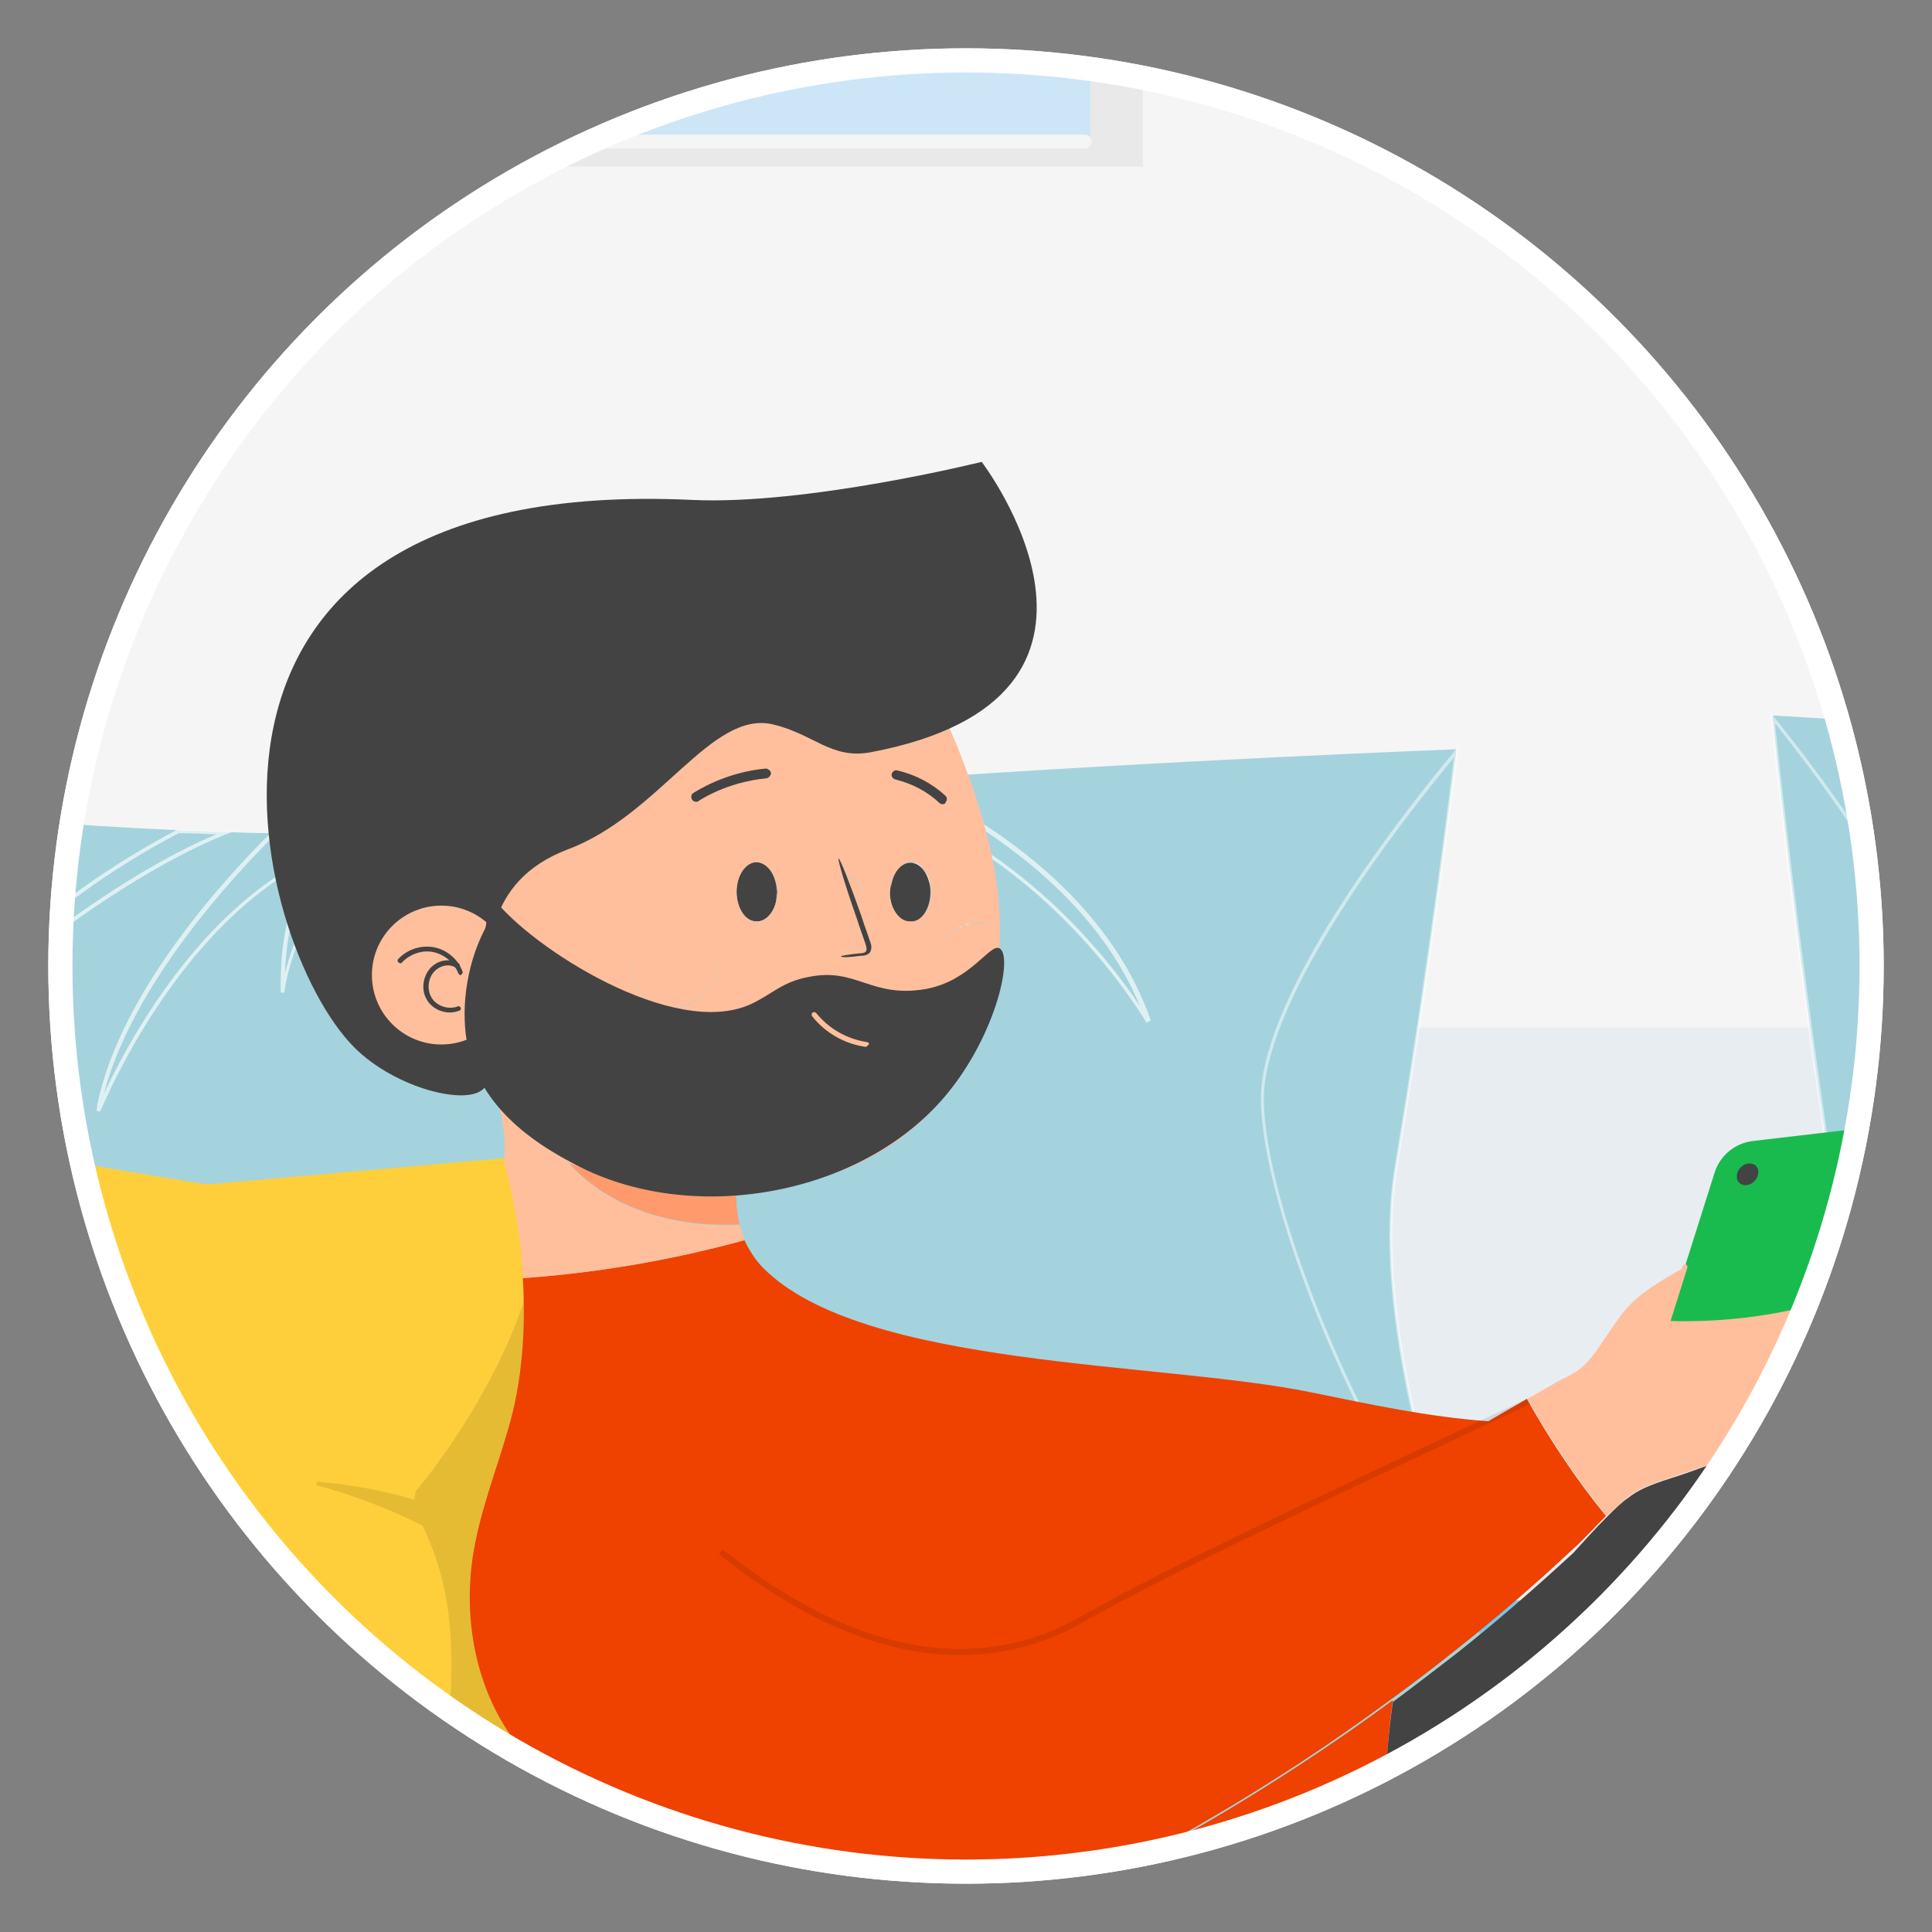
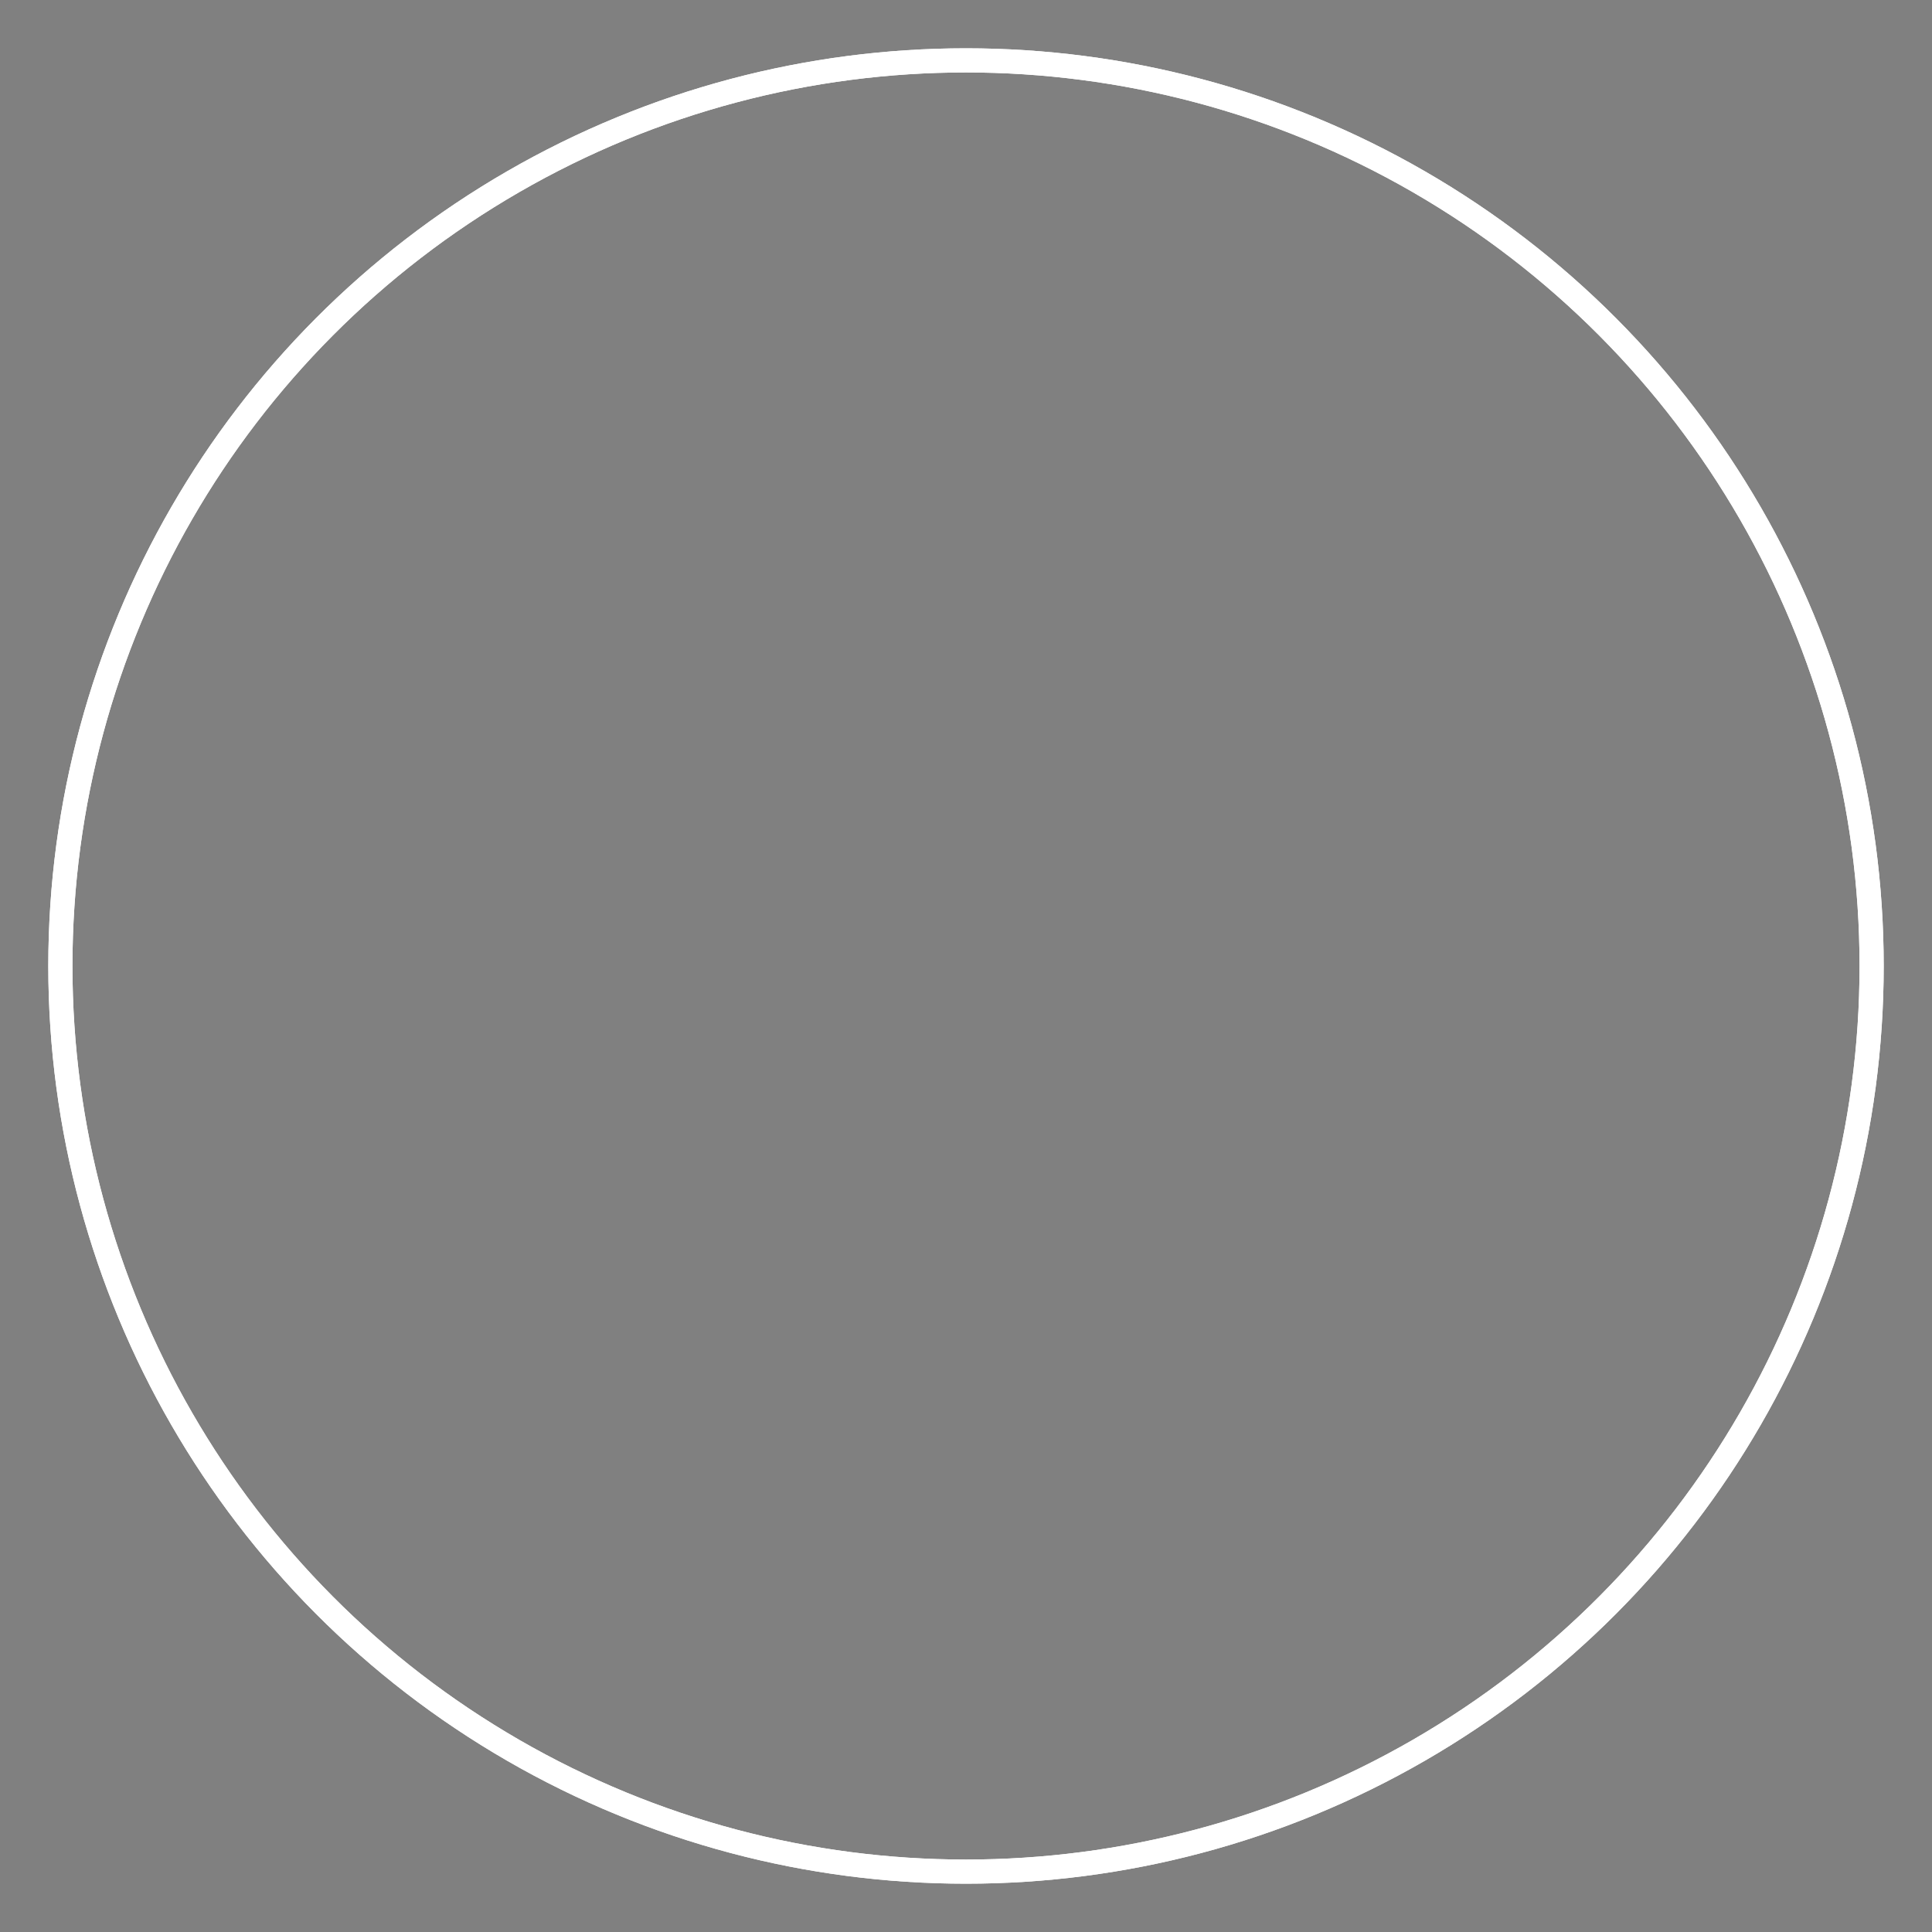
<svg xmlns="http://www.w3.org/2000/svg" xmlns:xlink="http://www.w3.org/1999/xlink" id="Слой_1" x="0px" y="0px" viewBox="0 0 320 320" style="enable-background:new 0 0 320 320;" xml:space="preserve">
  <rect x="0" y="0" width="320" height="320" fill="#808080" stroke="none" />
  <style type="text/css"> .st0{fill:none;stroke:#FFFFFF;stroke-width:4;stroke-miterlimit:10;} .st1{clip-path:url(#SVGID_2_);} .st2{fill:#F5F5F5;} .st3{opacity:5.000000e-02;} .st4{fill:#FECF3A;} .st5{fill:#434343;} .st6{opacity:0.47;fill:#FFFFFF;} .st7{fill:#E8EDF2;} .st8{fill:#A4D3DD;} .st9{opacity:0.41;} .st10{fill:#FFFFFF;} .st11{opacity:0.49;} .st12{opacity:0.65;} .st13{fill:#7BC5E7;} .st14{opacity:0.26;} .st15{fill:#EBF3F8;} .st16{fill:#2C43B8;} .st17{opacity:6.000000e-02;} .st18{fill:#54A6BC;} .st19{opacity:0.16;} .st20{fill:#449DD7;} .st21{opacity:0.1;} .st22{fill:#1D1D1B;} .st23{fill:#EF4100;} .st24{fill:#FFBF9D;} .st25{fill:#19BB4F;} .st26{fill:#F8B797;} .st27{fill:none;} .st28{fill:#FF9A6C;} .st29{clip-path:url(#SVGID_4_);fill:#BADEF5;} .st30{clip-path:url(#SVGID_4_);fill:#C3E2F7;} .st31{clip-path:url(#SVGID_4_);fill:#CDE6F7;} .st32{opacity:2.000000e-02;clip-path:url(#SVGID_4_);fill:#333333;} .st33{fill:#FFFDFF;} .st34{fill:#FFBC00;} .st35{fill:#D6EBF0;} .st36{fill:#A36994;} .st37{fill:#003058;} .st38{fill:#005C7B;} .st39{fill:#FF7A6C;} .st40{fill:#945B7E;} .st41{fill:#00CDCE;} .st42{fill:#0099B3;} .st43{fill:#FFCF49;} .st44{fill:#FF8E00;} .st45{fill:#FF5744;} .st46{fill:#DC4031;} .st47{fill:#FCEBD5;} .st48{fill:#003031;} .st49{fill:#DAB9AB;} .st50{fill:#003233;} .st51{fill:#06364F;} .st52{fill:#7E7E02;} .st53{fill:#403231;} .st54{clip-path:url(#SVGID_6_);fill:#BADEF5;} .st55{clip-path:url(#SVGID_6_);fill:#C3E2F7;} .st56{clip-path:url(#SVGID_6_);fill:#CDE6F7;} .st57{opacity:2.000000e-02;clip-path:url(#SVGID_6_);fill:#333333;} .st58{opacity:0.1;fill:none;stroke:#000000;stroke-miterlimit:10;} </style>
  <circle class="st0" cx="160" cy="160" r="150" />
  <g>
    <g>
      <defs>
-         <circle id="SVGID_1_" cx="160" cy="160" r="150" />
-       </defs>
+         </defs>
      <clipPath id="SVGID_2_">
        <use xlink:href="#SVGID_1_" style="overflow:visible;" />
      </clipPath>
      <g class="st1">
        <rect x="-611.8" y="-445.2" class="st2" width="2019.7" height="1030.9" />
        <g>
          <g>
            <rect x="-110.3" y="170.2" class="st7" width="741.6" height="109" />
          </g>
        </g>
        <g>
          <g>
            <path class="st8" d="M602,285.5c0,0-2.6-0.4-7.4-1c-15.7-2.1-55-6.9-102.9-10.1c-1.7-0.1-3.5-0.2-5.2-0.4 c-2.3-0.2-4.6-0.3-7-0.4c-1-0.1-2-0.1-3-0.2c-9.2-0.5-18.6-1-28.2-1.4c-1.2,0-2.4-0.1-3.6-0.1c-15.9-0.6-32.2-0.9-48.5-0.8 c-4.9,0-9.7,0.1-14.5,0.2c-2.9,0.1-5.7,0.1-8.5,0.2c-2.1,0.1-4.2,0.1-6.3,0.2c-31.2,1.2-61.2,4.1-86.9,9.7 c0,0,5.2-10.9,10.6-26.2c7.1-19.9,14.7-47.3,11.7-67.4c-5-33.4-8.3-65.1-8.7-68.9c0-0.2,0-0.4,0-0.4s47.3,2.7,92.6,6.7 c4.5,0.4,9,0.8,13.4,1.2c1.5,0.2,3.1,0.3,4.6,0.5c1.4,0.1,2.7,0.3,4.1,0.4c2.7,0.3,5.3,0.6,7.9,0.9c13.7,1.5,26.1,3.2,35.3,4.9 c6.1,1.1,13.3,1.9,21,2.4c5.4,0.3,11,0.5,16.8,0.5c2.7,0,5.4,0,8.1,0c2.5,0,5.1-0.1,7.7-0.1c18.2-0.4,36.7-1.7,51.8-3 c14.5-1.3,25.9-2.5,30.7-3.1c1.7-0.2,2.6-0.3,2.6-0.3s-29,70.3-20.9,91C577.2,241.1,602,285.5,602,285.5z" />
          </g>
          <g class="st11">
            <path class="st8" d="M290.7,255.2c7.1-19.9,14.7-47.3,11.7-67.4c-5-33.4-8.3-65.1-8.7-68.9c8.8,10.9,29,37.7,31,55.4 C326.2,188.5,311.2,227.6,290.7,255.2z" />
            <path class="st10" d="M289.7,256.9l0.7-1.8c7-19.6,14.6-47.1,11.6-67.3c-5.2-34.7-8.6-67.5-8.7-68.9l-0.1-1l0.6,0.8 c8.7,10.8,29,37.8,31,55.6c1.6,14-13.2,53.3-34,81.1L289.7,256.9z M294,119.8c0.6,5.9,3.9,36.1,8.6,67.8 c2.9,19.7-4.2,46.2-11,65.7c20.1-27.5,34.2-65.4,32.7-79.1C322.4,157.1,303,131.1,294,119.8z" />
          </g>
        </g>
        <g>
          <path class="st13" d="M649.5,285.8H-151v0c0-11.4,9.3-20.7,20.7-20.7h759.2C640.3,265.1,649.5,274.4,649.5,285.8L649.5,285.8z" />
        </g>
        <g>
          <g>
            <path class="st8" d="M756.8,370.3c0,12.6-11.5,28-19.9,37.6c-4.8,5.5-8.5,9-8.5,9l-4.6,15.1l-16.3,50.9l-31.5-5l-29.9-23.7 l-3.1-0.8l-28.4-7.6l-3-0.8c0,0-12.9,0-35.4,0c-131-0.1-586-0.5-686.6-0.1c-10.2,0-16.7,0.1-19,0.2c-24.8,0.7-4.9-3.5-4.2-8.2 c0-0.1,0-0.2,0-0.2c0-0.5-0.2-1.1-0.8-1.6c-6-5.4-64.8,16.3-94.8,27.9c-23,8.9-10.9-10.9-10.9-10.9 c0.5-1.1,49.5-115.4,64.4-139.7c13.4-21.9,32.8-24.2,36.7-24.4c0.5,0,0.7,0,0.7,0H236c0,0,366.7-5.8,401.1,0 C671.5,293.4,756.8,370.3,756.8,370.3z" />
          </g>
        </g>
        <g>
          <g>
            <g>
              <path class="st8" d="M748.7,357.3c0,11.9-11.3,26.5-19.5,35.5c-4.7,5.2-8.4,8.5-8.4,8.5l-4.5,14.2l-15.9,48.1l-30.9-4.7 l-29.3-22.4l-3-0.8l-27.8-7.2l-2.9-0.7c0,0-12.7,0-34.7,0c-127.6-0.1-568.4-0.5-670.9-0.1c-0.7,0-1.3,0-2,0 c-10,0-16.4,0.1-18.6,0.1c-24.3,0.6-4.8-3.3-4.1-7.8c0-0.1,0-0.2,0-0.2c0-0.5-0.2-1-0.8-1.5c-5.9-5.1-63.6,15.4-92.9,26.4 c-22.5,8.4-31.4,6.3-34.4,4.8c-0.9-0.4-1.2-0.8-1.2-0.8l1.9-1.1l23.1-13.2c0.5-1.1,48.5-109,63.1-132 c13.1-20.7,32.1-22.9,36-23.1c0.5,0,0.7,0,0.7,0h366.7c0,0,359.4-5.5,393.1,0C665.1,284.7,748.7,357.3,748.7,357.3z" />
              <path class="st8" d="M700.5,463.8l-0.2,0l-30.9-4.7l0,0L640,436.7l-33.7-8.7c-0.7,0-13.2,0-34.7,0c-64.2-0.1-307-0.3-487-0.3 c-81.7,0-150.5,0-183.8,0.2l-2,0c-9.8,0-16.3,0.1-18.6,0.1c-9.9,0.3-12.1-0.2-12.3-1.1c-0.2-0.8,1.2-1.6,3.1-2.7 c2.1-1.2,4.7-2.7,4.9-4.2c0-0.1,0-0.1,0-0.2c0-0.5-0.3-0.9-0.7-1.4c-6.2-5.4-72.5,18.9-92.7,26.4c-22.8,8.5-31.7,6.2-34.5,4.8 c-0.9-0.5-1.3-0.9-1.3-0.9l-0.2-0.2l2.1-1.2l23-13.2c2.4-5.3,48.7-109.4,63.1-132c13.2-20.8,32.4-23,36.1-23.2 c0.5,0,0.7,0,0.7,0h366.7c3.6-0.1,359.8-5.4,393.1,0c33.4,5.5,116.6,77.4,117.4,78.2l0.1,0.1v0.1c0,11.7-10.6,25.8-19.5,35.6 c-4.4,4.8-7.9,8.1-8.3,8.5l-4.5,14.2L700.5,463.8z M669.5,458.7l30.6,4.6l15.9-47.9l4.6-14.3l0,0c0,0,3.7-3.4,8.4-8.5 c8.8-9.7,19.4-23.7,19.4-35.3c-2.9-2.5-84.3-72.6-117.2-78c-33.3-5.4-389.5-0.1-393.1,0h-366.7c0,0-0.2,0-0.7,0 c-3.7,0.2-22.7,2.3-35.8,23c-14.4,22.7-61.1,127.5-63.1,132l0,0.1l-0.1,0l-24.7,14.2c0.2,0.1,0.5,0.4,1,0.6 c2.8,1.4,11.6,3.6,34.2-4.8c25.9-9.7,86.9-31.8,93.1-26.4c0.6,0.5,0.9,1.1,0.9,1.7c0,0.1,0,0.2,0,0.3 c-0.3,1.7-2.8,3.2-5.1,4.5c-1.4,0.8-3,1.8-2.9,2.2c0.2,0.7,4.2,1,11.9,0.8c2.2-0.1,8.8-0.1,18.6-0.1l2,0 c106.8-0.4,577.6,0,670.9,0.1c22,0,34.7,0,34.7,0l0.1,0l2.9,0.7l30.9,8l0,0L669.5,458.7z" />
            </g>
          </g>
        </g>
        <g class="st19">
          <path class="st20" d="M637.1,444.1l-27.8-7.2l-2.9-0.7c0,0-12.7,0-34.7,0C444.1,436,3.2,435.6-99.2,436l-23.4-0.3l7.7-116.2 l751.9,0.3L637.1,444.1z" />
          <path class="st10" d="M637.3,444.4l-0.3-0.1l-30.7-8c-0.7,0-13.2,0-34.7,0c-93.3-0.1-564.1-0.5-670.9-0.1l-23.6-0.3l0-0.2 l7.7-116.4h0.2l751.9,0.3l0.2,0l0,0.2L637.3,444.4z M84.6,435.6c180.1,0,422.9,0.2,487,0.3c22,0,34.7,0,34.7,0l0.1,0l2.9,0.7 l27.5,7.2L636.8,320l-751.5-0.3l-7.7,115.8l23.1,0.3C-65.9,435.7,2.9,435.6,84.6,435.6z" />
        </g>
        <g>
          <path class="st8" d="M-70.2,285.5c0,0,2.6-0.3,7.4-0.9c15.7-1.8,55.1-5.9,103.1-8.3c1.7-0.1,3.5-0.2,5.2-0.3 c2.3-0.1,4.7-0.2,7-0.3c1,0,2-0.1,3-0.1c9.2-0.4,18.6-0.7,28.2-0.9c1.2,0,2.4,0,3.6-0.1c15.9-0.3,32.2-0.3,48.5,0.1 c4.9,0.1,9.7,0.3,14.5,0.5c2.8,0.1,5.7,0.2,8.5,0.4c2.1,0.1,4.2,0.2,6.3,0.3c31.1,1.7,61.1,5.2,86.7,11.3c0,0-5-11-10.2-26.4 c-6.7-20.1-13.8-47.6-10.4-67.6c5.6-33.3,9.5-64.9,10-68.7c0-0.2,0-0.4,0-0.4s-47.3,1.8-92.7,5c-4.5,0.3-9,0.7-13.4,1 c-1.5,0.1-3.1,0.2-4.6,0.4c-1.4,0.1-2.7,0.2-4.1,0.3c-2.7,0.2-5.4,0.5-8,0.7c-13.8,1.3-26.1,2.7-35.4,4.3c-6.1,1-13.3,1.7-21,2 c-5.4,0.2-11,0.3-16.8,0.2c-2.7,0-5.4-0.1-8.1-0.2c-2.5-0.1-5.1-0.2-7.7-0.3c-18.2-0.8-36.7-2.4-51.8-4 c-14.5-1.5-25.8-3-30.7-3.7c-1.7-0.2-2.6-0.4-2.6-0.4s27.7,70.8,19.3,91.4C-44.6,241.6-70.2,285.5-70.2,285.5z" />
          <g class="st11">
            <path class="st8" d="M241.7,260.9c-6.7-20.1-13.8-47.6-10.4-67.6c5.6-33.3,9.5-64.9,10-68.7c-9,10.7-29.7,37.2-32,54.8 C207.4,193.6,221.6,233,241.7,260.9z" />
            <path class="st10" d="M242.6,262.6l-1.1-1.6c-20.3-28.1-34.3-67.7-32.5-81.7c2.3-17.7,23.2-44.4,32-55l0.6-0.8l-0.1,1 c-0.2,1.4-4.2,34.1-10,68.7c-3.4,20.1,3.8,47.8,10.4,67.5L242.6,262.6z M240.8,125.5c-9.2,11.1-29,36.8-31.3,53.9 c-1.8,13.6,11.7,51.8,31.3,79.7c-6.5-19.6-13.1-46.3-9.8-65.9C236.3,161.5,240.1,131.4,240.8,125.5z" />
          </g>
          <g>
            <g>
              <g class="st12">
                <path class="st8" d="M201.6,230.3c-0.4,0.6-23.1,31.7-43.7,45.1c2.2,0.2,4.3,0.4,6.5,0.6 C176.7,266.2,190.1,251.7,201.6,230.3z" />
                <path class="st10" d="M164.4,276.3l-0.1,0c-2.1-0.2-4.3-0.4-6.5-0.6l-0.9-0.1l0.7-0.5c19.8-12.8,41.3-41.7,43.6-45 c0,0,0.3,0.1,0.3,0.1l0.2,0.2l-0.2-0.2l0.2,0.1C191.8,249.1,179.2,264.5,164.4,276.3L164.4,276.3z M158.8,275.2 c1.8,0.1,3.7,0.3,5.5,0.5c13.6-10.8,25.4-24.8,35-41.7C192.6,242.6,175.2,264.3,158.8,275.2z" />
              </g>
              <g class="st12">
                <path class="st8" d="M134.2,274.2c3.9,0.2,7.8,0.4,11.8,0.6c6-8.9,17.7-28.4,20-47.7c0,0-9.9,36.9-28.8,46.6 c0.6-0.4,6.8-5.1,6.5-25.8C143.6,248,142.8,261.8,134.2,274.2z" />
                <path class="st10" d="M146.1,275.1l-0.1,0c-3.6-0.2-7.5-0.4-11.8-0.6l-0.4,0l0.2-0.3c8.5-12.2,9.4-26,9.4-26.1l0.5,0 c0.3,15.7-3.2,22.3-5.3,24.7c17.6-10.7,27.1-45.2,27.2-45.6l0.5,0.1c-2.3,19-13.6,38.1-20.1,47.8L146.1,275.1z M134.6,274 c4.1,0.2,7.7,0.4,11.2,0.6c6.1-9.1,16.4-26.5,19.5-44.3c-2.9,9.1-12.5,35.7-28,43.7l-0.2-0.4c0.6-0.4,6-4.6,6.4-21.9 C142.6,256.5,140.4,265.6,134.6,274z" />
              </g>
              <g class="st12">
                <path class="st8" d="M81.2,273.5c1.2,0,2.4-0.1,3.7-0.1c2.8-11.8,0.6-24.2,0.6-24.2C86.2,259.4,84.1,267.4,81.2,273.5z" />
                <path class="st10" d="M80.7,273.8l0.2-0.4c3.4-7.2,4.9-15.3,4.2-24.1l0.6-0.1c0,0.1,2.2,12.6-0.6,24.3l-0.1,0.2l-0.2,0 c-1.2,0-2.4,0-3.7,0.1L80.7,273.8z M85.8,255.6c-0.3,6.3-1.7,12.2-4.2,17.6c1,0,2,0,3-0.1C86.1,266.8,86.1,260.3,85.8,255.6z " />
              </g>
              <g>
                <path class="st8" d="M40.1,249.5c0.8,10,5.1,18.9,9.2,25.2c1-0.1,2-0.1,3-0.2C44.4,263.2,40.1,249.5,40.1,249.5z" />
                <path class="st10" d="M49.2,275l-0.1-0.1c-3.8-5.9-8.5-15-9.3-25.4l-0.2-2.6l0.8,2.5c0,0.1,4.3,13.8,12.2,25l0.3,0.4 L49.2,275z M40.7,252.1c1.3,9.1,5.4,17,8.8,22.3l2.3-0.1C46.1,266,42.3,256.5,40.7,252.1z" />
              </g>
              <g>
-                 <path class="st8" d="M13,233.3c4.5,18.7,14.2,32.5,23.9,42.2c1.8-0.1,3.5-0.2,5.3-0.3C23.1,258.9,13,233.3,13,233.3z" />
                <path class="st10" d="M36.8,275.8L36.8,275.8c-12.1-12.1-20.2-26.4-24.1-42.5l0.6-0.2c0.1,0.3,10.3,25.8,29.1,41.8l0.6,0.5 l-0.7,0c-1.8,0.1-3.6,0.2-5.3,0.3L36.8,275.8z M14.3,236.9c4.2,14.4,11.8,27.3,22.8,38.3c1.5-0.1,3-0.2,4.5-0.3 C27,262.4,17.7,244.4,14.3,236.9z" />
              </g>
            </g>
            <g class="st12">
              <path class="st8" d="M16.5,183.1c-0.1,0.3-0.1,0.6-0.2,0.9c0,0,0.1-0.3,0.4-0.9c2.4-5.6,15.9-34.4,39.2-42.7 c-0.6,0.2-9.4,4.5-9,24.1c0,0,1.4-14.4,15.2-26.6c-5.4,0.2-11,0.3-16.8,0.2C37.7,145.6,20.4,164.4,16.5,183.1z" />
              <path class="st10" d="M16.6,184.1L16,184c0-0.2,0.1-0.5,0.1-0.8l0-0.2c3.9-18.9,21.5-37.9,28.9-45.2l0.1-0.1l0.1,0 c6,0.1,11.6,0,16.8-0.2l0.8,0l-0.6,0.5c-13.6,11.9-15.1,26.3-15.1,26.4l-0.6,0c-0.3-14.2,4.3-20.4,7.1-22.9 C32,150.8,19.4,177.7,17,183.2C16.7,183.8,16.6,184.1,16.6,184.1z M45.4,138.4c-7.1,7.1-23.5,24.8-28.2,42.8 c3.9-8.4,17.1-33.5,38.6-41.1l0.2,0.5c-0.4,0.2-8.2,3.9-8.8,20.6c1.2-4.9,4.7-14.5,14.1-23.1C56.4,138.4,51,138.4,45.4,138.4z " />
            </g>
            <g class="st12">
              <path class="st8" d="M-12.8,172.6c0.4-0.4,5.8-5.4,13.6-11.7c9.9-7.9,23.7-17.9,36.4-23c-2.5-0.1-5.1-0.2-7.7-0.3 c-9.7,5.1-20.2,12.1-30.1,21.6C-4.8,163.2-8.9,167.6-12.8,172.6z" />
              <path class="st10" d="M-12.5,172.8l-0.5-0.4c3.8-4.7,7.9-9.2,12.2-13.4c8.9-8.5,19-15.7,30.2-21.6l0.1,0l0.1,0 c2.7,0.1,5.2,0.2,7.7,0.3l1.4,0l-1.3,0.5c-12.9,5.2-26.9,15.3-36.3,22.9C-6.1,166.8-11.2,171.5-12.5,172.8z M-13,172.4 l0.2,0.2L-13,172.4z M29.6,138c-11.1,5.8-21.1,13.1-30,21.5c-3.4,3.2-6.6,6.6-9.6,10.2c2.4-2.2,6.1-5.4,10.6-9 c9.2-7.4,22.6-17.2,35.2-22.5C33.8,138.1,31.7,138,29.6,138z" />
            </g>
            <g class="st12">
              <path class="st8" d="M148.5,129.2c-4.5,0.3-9,0.7-13.4,1c16.8,6.9,25.9,27.2,25.9,27.2c-1.5-14.4-17.8-25.7-17.8-25.7 c30.2,8.8,46.4,36.6,46.9,37.5C182.8,147.9,162.1,135.4,148.5,129.2C148.5,129.2,148.5,129.2,148.5,129.2z" />
              <path class="st10" d="M189.9,169.4c-0.7-1.1-16.3-27.7-45.1-36.9c4,3.1,15.3,12.9,16.6,24.9l0.2,1.8l-0.8-1.7 c-0.1-0.2-9.2-20.3-25.7-27l-1.1-0.5l1.2-0.1c4.5-0.4,9-0.7,13.3-1l0.1-0.1l0.4,0.1c12.4,5.6,34,18.3,41.6,40.1L189.9,169.4z M141.6,131l1.7,0.5c25.2,7.3,40.7,27.9,45.5,35.1c-8.3-20-28.6-31.7-40.3-37.1c-3.9,0.3-8,0.6-12.1,0.9 c13.2,6,21.5,20.2,24.1,25.2c-2.6-13.2-17.2-23.5-17.4-23.6L141.6,131z" />
            </g>
            <g class="st12">
              <path class="st8" d="M112.4,157.9c-0.3-3.4-0.1-6.5,0.7-9.3c2.3-9,9.1-14.8,13.5-17.7c-2.7,0.2-5.4,0.5-8,0.7 c-5.4,5.1-6.9,12-7,17.5C111.4,154.1,112.4,157.9,112.4,157.9z" />
              <path class="st10" d="M112.1,158c0,0-1-3.9-0.9-8.9c0.1-5.1,1.5-12.4,7.1-17.7l0.1-0.1l0.1,0c2.6-0.2,5.3-0.5,8-0.7l1.2-0.1 l-1,0.6c-4,2.6-11,8.4-13.3,17.5c-0.8,2.9-1,6-0.7,9.2L112.1,158z M118.7,131.9c-5.4,5.2-6.7,12.2-6.8,17.2 c0,1.6,0,3.1,0.2,4.4c0.1-1.7,0.4-3.4,0.8-5c2.2-8.6,8.5-14.3,12.7-17.2C123.1,131.5,120.9,131.7,118.7,131.9z" />
            </g>
          </g>
        </g>
        <g>
          <path class="st4" d="M79.7,253.6c-0.3,1-0.8,2.2-0.3,3.2c5.5,9.5,7.7,25.1,5.9,41.4c-0.3,2.7-0.7,5.2-2.7,6.8 c-2,1.7-5,2.5-7.9,1.6l-30.9-9c-0.7-0.2-1.4-0.3-2.1-0.3l-70.8-2.6c-6-0.2-9.8-6.3-7-11.3l17.2-30.9c0.1-0.1,0.2-0.3,0.2-0.4 c0.5-1,0.7-2.2,0.7-3.3l0-0.1l-1.1-51.4c-0.1-4.9,4.6-8.6,9.7-7.8l42.3,7c0.7,0.1,1.5,0.1,2.2,0.1l52-4.6c3.8-0.3,7,1.7,8.4,4.7 c0.7,1.6,0.4,3.3,0.3,5.2c-0.3,16.1-4.3,39.1-15.9,51.3C79.8,253.1,79.7,253.6,79.7,253.6z" />
          <g>
            <path class="st4" d="M77.2,307.2c-0.8,0-1.7-0.1-2.5-0.4l-30.9-9c-0.7-0.2-1.4-0.3-2-0.3l-70.8-2.6c-3.1-0.1-5.8-1.7-7.2-4.3 c-1.3-2.4-1.3-5.1,0-7.5l17.2-30.9c0.1-0.1,0.1-0.3,0.2-0.4c0.5-1,0.7-2.1,0.7-3.2l0-0.1l-1.1-51.4c-0.1-2.3,0.9-4.5,2.7-6.1 c2-1.7,4.6-2.4,7.3-2l42.3,7c0.7,0.1,1.4,0.1,2.1,0.1l52-4.6c3.7-0.3,7.2,1.6,8.6,4.8c0.6,1.3,0.5,2.6,0.4,4 c0,0.4-0.1,0.9-0.1,1.3c-0.3,17.1-4.7,39.6-16,51.5c0,0-0.1,0.2-0.1,0.4l0,0l-0.1,0.3c-0.3,0.9-0.6,1.9-0.2,2.6 c5.6,9.6,7.8,25.1,5.9,41.5c-0.3,2.7-0.7,5.3-2.8,7C81.3,306.4,79.3,307.2,77.2,307.2z M-10.8,189.6c-2,0-3.9,0.7-5.4,2 c-1.7,1.4-2.6,3.5-2.5,5.6l1.1,51.5c0,1.2-0.2,2.3-0.7,3.4c-0.1,0.2-0.1,0.3-0.2,0.5l-17.2,30.9c-1.2,2.2-1.2,4.7,0,6.9 c1.3,2.4,3.9,3.9,6.7,4l70.8,2.6c0.7,0,1.5,0.1,2.2,0.3l30.9,9c2.7,0.8,5.6,0.2,7.7-1.6c1.9-1.6,2.3-4,2.6-6.6 c1.8-16.3-0.4-31.7-5.9-41.2c-0.6-1-0.2-2.1,0.1-3.1l0.1-0.3c0-0.2,0.1-0.5,0.2-0.7c11.2-11.9,15.6-34.2,15.9-51.2 c0-0.5,0-0.9,0.1-1.3c0.1-1.3,0.2-2.6-0.4-3.7c-1.4-3-4.6-4.8-8.1-4.5l-52,4.6c-0.8,0.1-1.5,0-2.3-0.1l-42.3-7 C-9.8,189.6-10.3,189.6-10.8,189.6z" />
            <path class="st21" d="M95.8,196.3c-1.4-3.1-5.4-5.3-8.7-4.8l-0.4,0.1l0.2,0.4c8.9,16.9-10.4,46-17.9,54.8 c-0.1,0.1-0.2,0.4-0.2,0.6c-0.1,0.3-0.1,0.6-0.2,1c-5-1.5-10.4-2.5-16.1-3l-0.1,0.6c0.1,0,8.8,2.2,17.6,6.7 c3.3,7,5.2,14.4,4.7,27c-0.1,2.2-0.3,4.3-1.9,5.8c-0.2,0.2-0.4,0.4-0.6,0.6c-1.2,1.2-1.6,1.6-3.8,1.1l-27.6-0.9 c-0.7-0.1-1.3-0.2-2-0.1l-65.9,2.4c-1,0.1-1.9-0.3-2.7-1.1c-2.2-2.1-3.2-6.6-3.3-9.1l0-1.1l-3.3,5.9c-1.3,2.4-1.3,5.1,0,7.5 c1.4,2.6,4.1,4.2,7.2,4.3l70.8,2.6c0.7,0,1.4,0.1,2,0.3l30.9,9c0.8,0.2,1.7,0.4,2.5,0.4c2.1,0,4.1-0.7,5.7-2 c2-1.7,2.5-4.3,2.8-7c1.8-16.4-0.4-31.9-5.9-41.5c-0.1-1-0.1-2,0.2-3l0.2-0.5c11.3-12,15.7-34.5,16-51.5c0-0.4,0-0.9,0.1-1.3 C96.3,198.9,96.4,197.6,95.8,196.3z" />
            <g class="st21">
              <path d="M-19.3,252.8l0.5-1c0.5-1,0.7-2.1,0.7-3.2l0-0.3l0.2-0.1c4-2,10.2-4.2,16.8-3.7l1.9,0.2l-1.9,0.4 c-0.1,0-10.6,2.5-17.2,7L-19.3,252.8z M-17.6,248.8c0,0.8-0.1,1.6-0.4,2.4c4.9-3.1,11.5-5.2,14.7-6.1 C-8.8,245.1-14,247-17.6,248.8z" />
            </g>
          </g>
        </g>
        <g>
          <path class="st22" d="M151,152.7c-0.1,0-0.1,0-0.2,0c-0.3,0-0.5,0-0.8-0.1C150.4,152.6,150.7,152.6,151,152.7z" />
        </g>
        <g>
          <path class="st5" d="M128.6,146.8c0,0.7,0,1.5,0,2.2c-0.3,1.8-1.3,3.1-2.5,3.5c-0.3,0.1-0.7,0.1-1,0.1c-1.8-0.1-3.1-2.3-3.1-4.9 c0-2.7,1.5-4.9,3.3-4.9C127,142.9,128.3,144.6,128.6,146.8z" />
        </g>
        <g>
          <path class="st22" d="M126.1,152.5c-0.2,0.1-0.5,0.1-0.8,0.1c-0.1,0-0.1,0-0.2,0C125.4,152.6,125.8,152.6,126.1,152.5z" />
        </g>
        <g>
          <path class="st5" d="M150.8,142.9c1.8,0,3.3,2.2,3.3,4.9c0,2.6-1.4,4.8-3.1,4.9c-0.3,0-0.6-0.1-1-0.1c-1.2-0.4-2.2-1.8-2.5-3.5 c0-0.7-0.1-1.4,0-2.2C147.8,144.6,149.2,142.9,150.8,142.9z" />
        </g>
        <g>
          <path class="st23" d="M229.7,311.9h-52.5c7.8-2.2,15.1-5.7,22.6-10c10.6-6.2,21-13,30.9-20.3C229.3,291.6,229,301.8,229.7,311.9 z" />
        </g>
        <g>
          <path class="st22" d="M147.5,146.8c0,0.7,0,1.5,0,2.2c-0.1-0.4-0.1-0.8-0.1-1.2C147.5,147.4,147.5,147.1,147.5,146.8z" />
        </g>
        <g>
          <path class="st24" d="M304.5,217.8c0.2,0.6,0.1,1.2-0.1,1.8c0.6-0.7,1.8-0.7,2.4-0.1c0.7,0.6,0.8,1.7,0.5,2.6 c-0.3,0.9-0.9,1.6-1.6,2.2c-0.2,0.2-0.4,0.3-0.6,0.5c-0.1,1.7-0.9,3.2-2.1,4.4c-1.2,1.3-2.8,2.2-4.4,3l0.1,0.1 c-2.2,3.1-5.4,5.5-8.8,7.3c-3.4,1.8-7,3.1-10.7,4.3c-3.1,1.1-6.9,2-9.5,4c-1.2,1-2.4,2.1-3.6,3.2c-4.9-6.1-9.3-12.6-13.1-19.4 c1.5-0.9,3-1.7,4.5-2.6c1.7-1,3.4-1.5,4.8-2.9c1.4-1.3,2.5-3,3.5-4.5c1.2-1.7,2.3-3.5,3.7-5.1c2.6-2.8,6-4.7,9.3-6.6l-2.9,9.2 c7.9,0.3,15.8-0.5,23.5-2.5c0.8-0.2,1.7-0.4,2.6-0.4c0.9,0.1,1.8,0.5,2.2,1.2C304.4,217.6,304.4,217.7,304.5,217.8 C304.5,217.8,304.5,217.8,304.5,217.8z" />
        </g>
        <g>
          <path class="st22" d="M128.6,146.8c0,0.3,0.1,0.6,0.1,0.9c0,0.4,0,0.8-0.1,1.2C128.6,148.3,128.6,147.5,128.6,146.8z" />
        </g>
        <g>
          <path class="st23" d="M134.5,311.9c-5.7-1.4-11.3-3.1-16.9-5c-4.1-1.4-8.4-2.9-12.7-4.7c-7.3-3.1-14.2-7.1-19-13 c-6.8-8.5-9.1-20-7.7-30.6c1-7.5,3.9-14.7,6-22c2.3-7.8,2.9-16.4,2.4-24.9c12.4-0.9,24.7-3,36.7-6.3c0.8,1.7,1.8,3.3,3.1,4.6 c16.4,16.6,65.7,15.5,90.7,20.6c9.8,2,19.5,4.1,29.4,4.8c2.1-1.2,4.3-2.5,6.4-3.7c3.8,6.8,8.2,13.4,13.1,19.4 c-1.9,1.9-3.7,3.9-5.6,5.6c-6.2,5.8-12.7,11.4-19.4,16.7c-3.4,2.7-6.9,5.4-10.5,8c-9.9,7.3-20.2,14.1-30.9,20.3 c-7.5,4.4-14.8,7.8-22.6,10c-5.2,1.5-10.6,2.5-16.4,2.8C151.9,315.2,143.1,314,134.5,311.9z" />
        </g>
        <g>
          <path class="st25" d="M307.4,207.2l-2.9,10.6c0-0.1-0.1-0.2-0.1-0.3c-0.4-0.8-1.3-1.2-2.2-1.2s-1.7,0.2-2.6,0.4 c-7.7,2-15.6,2.8-23.5,2.5l2.9-9.2l5-15.8c0.9-2.8,3.3-4.8,6.2-5.2l20.5-2.4c1.2-0.1,2.1,1,1.8,2.1L307.4,207.2z" />
        </g>
        <g>
          <path class="st5" d="M328.7,259.9c28.5,1.7,57,3.5,85.5,5.9c-13.2-15.7-26.4-31.4-39.7-47C359.2,232.5,343.9,246.2,328.7,259.9z M266.2,251.2c1.2-1.2,2.3-2.3,3.6-3.2c2.5-2,6.4-2.9,9.5-4c3.6-1.3,7.3-2.5,10.7-4.3c3.4-1.8,6.5-4.2,8.8-7.3l-0.1-0.1 c1.6-0.8,3.2-1.7,4.4-3c1.2-1.2,2-2.8,2.1-4.4c0.2-0.2,0.4-0.3,0.6-0.5c0.7-0.6,1.3-1.3,1.6-2.2c0.3-0.9,0.1-1.9-0.5-2.6 c-0.7-0.6-1.9-0.6-2.4,0.1c0.2-0.6,0.3-1.2,0.1-1.8c0,0,0,0,0,0l2.9-10.6c0.8-0.7,1.5-1.4,2.3-2.1 c11.2-10.7,22.4-21.8,36.1-29.2c13.6-7.4,30.4-10.7,44.8-4.9c12.8,5.2,21.8,16.6,29.6,28c8.4,12.3,15.6,25.1,23.8,37.6 c7.5,11.4,15,22.9,22.5,34.3c4.3,0.5,8.6,1,12.9,1.5c1.2,0.1,3.3,0.4,6,0.7c-2.6,13-5.2,26-7.7,39H229.7 c-0.8-10.1-0.4-20.3,1-30.3c3.5-2.6,7-5.3,10.5-8c6.7-5.3,13.1-10.9,19.4-16.7C262.5,255.1,264.3,253.1,266.2,251.2z" />
        </g>
        <g>
          <path class="st27" d="M128.5,145.8c-0.1-1.1-0.3-2.1-1-2.9c-0.4-0.6-1-1.1-1.6-1.4c-0.9-0.2-1.9-0.2-2.9,0l0,0 c-0.5,0.1-1,0.5-1.4,0.9c-0.7,0.8-1.2,1.6-1.4,2.7c-0.4,1.8-0.3,3.9,0.7,5.5c0.9,1.3,2.3,2.1,4.1,2c0.1,0,0.1,0,0.2,0 c0.3,0,0.5,0,0.8-0.1c1.2-0.4,2.2-1.8,2.5-3.5c0.1-0.4,0.1-0.8,0.1-1.2c0-0.3,0-0.6-0.1-0.9 C128.6,146.5,128.6,146.1,128.5,145.8z" />
        </g>
        <g>
          <path class="st27" d="M143.3,148.3c-0.4-1-0.8-2.1-1.6-2.7c-2.1-1.6-1.4,2.4-1.4,3.4c0,2.1,0.2,4.2,0.5,6.3 c0.2,1.1,0.4,2.2,1.2,3.1c0.7,0.9,2,1.3,3,0.8c0.8-0.4,1.2-1.3,1.2-2.2c0-0.9-0.3-1.7-0.6-2.6 C144.7,152.3,144,150.3,143.3,148.3z" />
        </g>
        <g>
          <path class="st27" d="M111.5,152.8c-3.9,0-7,3.1-7,7c0,3.9,3.1,7,7,7s7-3.1,7-7C118.5,156,115.4,152.8,111.5,152.8z" />
        </g>
        <g>
          <path class="st27" d="M154.4,142.5c-0.4-0.4-0.8-0.8-1.4-0.9l0,0c-1-0.2-1.9-0.2-2.9,0c-0.6,0.3-1.2,0.8-1.6,1.4 c-0.6,0.9-0.8,1.9-1,2.9c0,0.3-0.1,0.6-0.1,1c0,0.3-0.1,0.6-0.1,0.9c0,0.4,0,0.8,0.1,1.2c0.3,1.8,1.3,3.1,2.5,3.5 c0.2,0.1,0.5,0.1,0.8,0.1c0.1,0,0.1,0,0.2,0c1.8,0.1,3.2-0.7,4.1-2c1-1.6,1.2-3.6,0.7-5.5C155.6,144.1,155.1,143.3,154.4,142.5z " />
        </g>
        <g>
          <path class="st28" d="M94.2,192.5c0,0,8.2,11.2,28.3,10.3c-0.3-1.2-0.5-2.5-0.5-3.8c0-0.8-0.1-1.2-0.1-1.7 C111.4,198,102.4,196,94.2,192.5z" />
        </g>
        <g>
          <g>
            <path class="st24" d="M145.4,154.4c0.3,0.8,0.6,1.7,0.6,2.6c0,0.9-0.4,1.8-1.2,2.2c-1,0.5-2.3,0.1-3-0.8c-0.7-0.9-1-2-1.2-3.1 c-0.3-2.1-0.4-4.2-0.5-6.3c0-0.9-0.6-5,1.4-3.4c0.9,0.7,1.3,1.7,1.6,2.7C144,150.3,144.7,152.3,145.4,154.4z" />
          </g>
          <g>
            <g>
              <path class="st24" d="M128.6,146.8c-0.3-2.3-1.7-4-3.3-4c-1.8,0-3.3,2.2-3.3,4.9c0,2.6,1.4,4.8,3.1,4.9 c-1.8,0.1-3.2-0.7-4.1-2c-1.1-1.6-1.2-3.6-0.7-5.5c0.2-1,0.7-1.9,1.4-2.7c0.4-0.4,0.8-0.8,1.4-0.9l0,0c1-0.2,1.9-0.2,2.9,0 c0.6,0.3,1.2,0.8,1.6,1.4c0.6,0.9,0.8,1.9,1,2.9C128.6,146.1,128.6,146.5,128.6,146.8z" />
            </g>
            <g>
              <path class="st24" d="M147.6,145.8c0.1-1.1,0.3-2.1,1-2.9c0.4-0.6,1-1.1,1.6-1.4c0.9-0.2,1.9-0.2,2.9,0l0,0 c0.5,0.1,1,0.5,1.4,0.9c0.7,0.8,1.2,1.6,1.4,2.7c0.4,1.8,0.3,3.9-0.7,5.5c-0.9,1.3-2.3,2.1-4.1,2c1.8-0.1,3.1-2.3,3.1-4.9 c0-2.7-1.5-4.9-3.3-4.9c-1.6,0-3,1.7-3.3,4C147.5,146.5,147.6,146.1,147.6,145.8z" />
              <g>
                <g>
                  <path class="st24" d="M111.5,152.8c3.9,0,7,3.1,7,7s-3.1,7-7,7s-7-3.1-7-7S107.7,152.8,111.5,152.8z" />
                </g>
                <g>
                  <path class="st24" d="M165.5,153.7h0.1c0,4.4-0.4,8.7-1.5,12.9l0,0c-0.6,0.2-1.3,0.3-2,0.3c-3.9,0-7-3.1-7-7s3.1-7,7-7 C163.3,152.8,164.5,153.1,165.5,153.7z" />
                </g>
                <path class="st24" d="M162.1,152.8c1.2,0,2.4,0.3,3.4,0.9h0.1c0-3.6-0.4-7.2-1.1-10.8c-1.3-6.8-3.6-13.5-6.2-19.9 c-0.2-0.5-0.5-1.1-0.7-1.6c-0.3-0.6-0.5-1.2-0.7-1.8c-1-2.6-2.1-5.4-3.6-7.8c-1.5-2.4-3.7-4.5-5.8-6.4c0.5,2.5,0.5,5-0.1,7.5 c-1,4.6-3.8,8.8-7.7,11.5c-3.2-7.9-7.5-15.4-12.7-22.1c-1.3,10.4-8.2,19.6-16.8,25.7c-7.3,5.2-15.8,8.5-24.4,11.2 c-0.4,5.3-2.4,10.6-5.5,14.9c-2.8-3.5-8.1-4.6-12.2-2.7c-2.4,1.1-4.2,3.2-5.3,5.6c-0.8,1.8-1.1,3.9-0.9,5.8 c0.5,4.6,4,8.6,8.3,10.2c2.3,0.8,4.8,1,7.2,0.5c4.5,5.1,6.7,12,6.1,18.8c0.2,0.8,0.4,1.5,0.6,2.3c1.3,5.5,2.2,11.3,2.6,17.1 c12.4-0.9,24.7-3,36.7-6.3c-0.4-0.8-0.6-1.7-0.9-2.5c-20.1,0.9-28.3-10.3-28.3-10.3c8.1,3.4,17.1,5.4,27.7,4.9 c15.3-0.7,29.9-7.1,38.1-21c1.8-3.1,3.2-6.4,4.1-9.9l0,0c-0.6,0.2-1.3,0.3-2,0.3c-3.9,0-7-3.1-7-7 C155.1,156,158.2,152.8,162.1,152.8z M111.5,166.9c-3.9,0-7-3.1-7-7c0-3.9,3.1-7,7-7s7,3.1,7,7 C118.5,163.7,115.4,166.9,111.5,166.9z M128.6,149c-0.3,1.8-1.3,3.1-2.5,3.5c-0.2,0.1-0.5,0.1-0.8,0.1c-0.1,0-0.1,0-0.2,0 c-1.8,0.1-3.2-0.7-4.1-2c-1.1-1.6-1.2-3.6-0.7-5.5c0.2-1,0.7-1.9,1.4-2.7c0.4-0.4,0.8-0.8,1.4-0.9l0,0c1-0.2,1.9-0.2,2.9,0 c0.6,0.3,1.2,0.8,1.6,1.4c0.6,0.9,0.8,1.9,1,2.9c0,0.3,0.1,0.6,0.1,1c0,0.3,0.1,0.6,0.1,0.9 C128.7,148.2,128.6,148.6,128.6,149z M144.8,159.1c-1,0.5-2.3,0.1-3-0.8c-0.7-0.9-1-2-1.2-3.1c-0.3-2.1-0.4-4.2-0.5-6.3 c0-0.9-0.6-5,1.4-3.4c0.9,0.7,1.3,1.7,1.6,2.7c0.7,2,1.4,4,2.2,6c0.3,0.8,0.6,1.7,0.6,2.6C146,157.8,145.6,158.7,144.8,159.1 z M155.1,150.6c-0.9,1.3-2.3,2.1-4.1,2c-0.1,0-0.1,0-0.2,0c-0.3,0-0.5,0-0.8-0.1c-1.2-0.4-2.2-1.8-2.5-3.5 c-0.1-0.4-0.1-0.8-0.1-1.2c0-0.3,0-0.6,0.1-0.9c0-0.3,0-0.7,0.1-1c0.1-1.1,0.3-2.1,1-2.9c0.4-0.6,1-1.1,1.6-1.4 c0.9-0.2,1.9-0.2,2.9,0l0,0c0.5,0.1,1,0.5,1.4,0.9c0.7,0.8,1.2,1.6,1.4,2.7C156.3,147,156.2,149,155.1,150.6z" />
              </g>
            </g>
          </g>
        </g>
        <g>
          <path d="M305.3,252.5c0,0-0.1-0.1-0.1-0.1c0.1-0.1,0.2-0.2,0.2-0.1c0,0,0.1,0.1,0.1,0.1C305.5,252.5,305.4,252.5,305.3,252.5z" />
        </g>
        <g>
          <path class="st27" d="M210.8,256c-0.1,0.1-0.2,0.1-0.3,0.2c0.1,0.1,0.1,0.3,0.1,0.4C210.7,256.4,210.8,256.2,210.8,256z" />
        </g>
        <g>
          <path class="st5" d="M115.3,132.8c-0.3,0-0.5-0.1-0.7-0.4c-0.2-0.4-0.1-0.9,0.3-1.1c3.6-2.2,7.7-3.6,11.9-4 c0.4,0,0.8,0.3,0.9,0.7c0,0.4-0.3,0.8-0.7,0.9c-3.9,0.4-7.8,1.6-11.2,3.7C115.6,132.8,115.5,132.8,115.3,132.8z" />
        </g>
        <g>
          <path class="st5" d="M156.1,133.2c-0.2,0-0.4-0.1-0.5-0.2c-2-1.9-4.5-3.2-7.3-3.9c-0.4-0.1-0.7-0.5-0.6-0.9 c0.1-0.4,0.5-0.7,0.9-0.6c3,0.7,5.7,2.1,8,4.2c0.3,0.3,0.3,0.8,0,1.1C156.6,133.1,156.4,133.2,156.1,133.2z" />
        </g>
        <g>
          <path class="st24" d="M279.3,219.7c-1.1,0-2.1,0-3.2-0.1l-0.5,0l3.1-9.9c0.1-0.2,0.3-0.3,0.5-0.3c0.2,0.1,0.3,0.3,0.3,0.5 l-2.8,8.9c7.7,0.2,15.4-0.6,22.9-2.5l0.1,0c0.8-0.2,1.7-0.4,2.6-0.4c1.1,0.1,2.1,0.6,2.5,1.4c0.1,0.1,0.1,0.2,0.2,0.4 c0.1,0.2,0,0.4-0.2,0.5c-0.2,0.1-0.4,0-0.5-0.2c0-0.1-0.1-0.2-0.1-0.2c-0.4-0.7-1.2-1-1.9-1c-0.8,0-1.6,0.2-2.3,0.4l-0.1,0 C293,218.8,286.2,219.7,279.3,219.7z" />
        </g>
        <g>
          <path class="st24" d="M280.6,227.1c-0.2,0-0.3-0.1-0.4-0.3c0-0.2,0.1-0.4,0.3-0.5c2.3-0.5,4.6-0.7,6.9-1 c1.4-0.2,2.8-0.3,4.2-0.5c4.5-0.7,7.7-1.7,10.4-3.4c0.6-0.4,1.4-0.9,1.8-1.6c0.4-0.6,0.5-1.3,0.3-1.8c-0.1-0.2,0-0.4,0.2-0.5 c0.2-0.1,0.4,0,0.5,0.2c0.3,0.8,0.1,1.7-0.4,2.5c-0.5,0.8-1.3,1.4-2,1.9c-2.7,1.7-6,2.8-10.7,3.5c-1.4,0.2-2.8,0.4-4.2,0.5 C285.3,226.4,283,226.7,280.6,227.1C280.7,227.1,280.7,227.1,280.6,227.1z" />
        </g>
        <g>
          <path class="st24" d="M281.5,232.1c-0.2,0-0.4-0.2-0.4-0.4c0-0.2,0.1-0.4,0.4-0.4c5.8-0.5,11.5-1.7,17.1-3.6 c2.4-0.8,5-1.9,6.9-3.6c0.8-0.7,1.3-1.4,1.5-2.1c0.2-0.7,0.2-1.6-0.4-2.2c-0.3-0.3-0.7-0.4-1.1-0.4c-0.3,0-0.6,0.2-0.8,0.4 c-0.1,0.2-0.4,0.2-0.6,0.1c-0.2-0.1-0.2-0.4-0.1-0.6c0.3-0.4,0.8-0.7,1.3-0.7c0.6-0.1,1.3,0.2,1.7,0.6c0.7,0.7,1,1.9,0.6,3 c-0.3,0.8-0.8,1.6-1.7,2.4c-2.1,1.9-4.7,2.9-7.2,3.8C293.2,230.3,287.4,231.6,281.5,232.1C281.5,232.1,281.5,232.1,281.5,232.1z " />
        </g>
        <g>
          <path class="st24" d="M281.6,238.1c-0.2,0-0.3-0.1-0.4-0.3c0-0.2,0.1-0.4,0.3-0.5c6.7-1.3,12.2-3.1,16.9-5.4 c1.4-0.7,3.1-1.6,4.3-2.9c1.3-1.3,2-3,2-4.5c0-0.2,0.2-0.4,0.4-0.4c0.2,0,0.4,0.2,0.4,0.4c0,1.7-0.8,3.6-2.2,5.1 c-1.3,1.4-3,2.3-4.5,3.1C294,235,288.4,236.8,281.6,238.1C281.6,238.1,281.6,238.1,281.6,238.1z" />
        </g>
        <g>
          <path d="M327.8,259.9c-9.7,0-19.5-4.6-25.7-12.2l0.3-0.2c6.2,7.6,16,12.2,25.8,12l0,0.4C328.1,259.9,327.9,259.9,327.8,259.9z" />
        </g>
        <g>
          <path class="st5" d="M287.7,194.5c-0.2,1,0.4,1.8,1.4,1.8c1,0,1.9-0.8,2.1-1.8c0.2-1-0.4-1.8-1.4-1.8S287.9,193.5,287.7,194.5z" />
        </g>
        <g>
          <g>
            <g>
              <g>
                <g>
                  <g>
                    <g>
                      <path class="st5" d="M139.3,158.4c0-0.1,1.2-0.3,3.1-0.5c0.5,0,1-0.1,1.1-0.5c0.1-0.4-0.1-0.9-0.3-1.5 c-0.4-1.2-0.9-2.5-1.3-3.8c-1.9-5.4-3.2-9.8-3-9.9c0.2-0.1,1.9,4.2,3.8,9.6c0.4,1.3,0.9,2.6,1.3,3.8 c0.2,0.6,0.5,1.2,0.2,1.9c-0.1,0.4-0.5,0.6-0.8,0.7c-0.3,0.1-0.6,0.1-0.8,0.1C140.5,158.6,139.3,158.6,139.3,158.4z" />
                    </g>
                  </g>
                </g>
              </g>
            </g>
          </g>
        </g>
        <g>
          <path class="st3" d="M190.1-314.7c0-10.6-45.7-19.1-101.9-19.1c-56.2,0-101.9,8.7-101.9,19.3c0,0.6,0,342.9,0,342.9h204.2 C190.5,28.4,190.1-314.1,190.1-314.7z" />
          <g>
            <path class="st2" d="M190.5,29.9H-14.1c-0.6,0-1.1-0.5-1.1-1.1v-343.3c0-12.7,52.5-20.3,103.2-20.3 c50.7,0,103.2,7.6,103.2,20.3c0,0.6,0.3,339.8,0.3,343.2c0,0.3-0.1,0.6-0.3,0.8C191.1,29.7,190.8,29.9,190.5,29.9z M-13,27.6 h202.3c0-21.7-0.3-341.5-0.3-342.1c0-8.5-41.5-18.1-101-18.1c-59.5,0-101,9.5-101,18.1V27.6z" />
          </g>
          <g>
            <defs>
              <path id="SVGID_5_" d="M180.4-307.8c0-10.2-41.3-18.5-92.2-18.5c-50.8,0-92.2,8.3-92.2,18.5c0,0.6,0,330.9,0,330.9h184.6 C180.7,23.1,180.4-307.2,180.4-307.8z" />
            </defs>
            <use xlink:href="#SVGID_5_" style="overflow:visible;fill:#ECF6FA;" />
            <clipPath id="SVGID_4_">
              <use xlink:href="#SVGID_5_" style="overflow:visible;" />
            </clipPath>
            <path class="st31" d="M-34.6-289.7h66.9v73.7l46.6,39.4v120h121.6c0,0-8.1,90,0,90c8.1,0-214.8,0-214.8,0 S-31.6-289.7-34.6-289.7z" />
            <polygon class="st32" points="-59,-129.3 186.2,-343.7 213.5,-318.8 207.5,-215.9 -23.5,-54.7 -19.4,-18.7 196.3,-173.9 195.3,-41.9 17,44.7 -65,54.1 " />
          </g>
          <rect x="83.3" y="-308" class="st3" width="10.1" height="332.7" />
          <g>
            <path class="st2" d="M179.7,24.6H92.8c-0.6,0-1.1-0.5-1.1-1.1v-212.6c0-0.6,0.5-1.1,1.1-1.1c0.6,0,1.1,0.5,1.1,1.1V22.3h85.8 c0.6,0,1.1,0.5,1.1,1.1C180.8,24.1,180.3,24.6,179.7,24.6z" />
          </g>
          <g>
            <path class="st2" d="M83.4,24.6H-4.3c-0.6,0-1.1-0.5-1.1-1.1v-212.6c0-0.6,0.5-1.1,1.1-1.1c0.6,0,1.1,0.5,1.1,1.1V22.3h86.6 c0.6,0,1.1,0.5,1.1,1.1C84.5,24.1,84,24.6,83.4,24.6z" />
          </g>
        </g>
        <path class="st58" d="M253.2,232.1c-35.1,16.5-58,27.2-73.1,35.6c-2.6,1.5-7.2,4.1-14,5.3c-19.1,3.4-36.5-7.8-46.7-16" />
        <path class="st5" d="M80.8,166.9c-0.2-8.7-0.7-20.9,13.2-26.2c15.3-5.7,23.8-23.2,34.1-20.7c6.7,1.6,9.6,5.8,16.1,4.6 c48.2-9.1,18.4-48.1,18.4-48.1s-29,7.2-48,6.3c-92.9-4.3-73.1,73.5-55.9,90.7c6.8,6.8,18.9,9.8,21.5,6.7 C82.2,177.8,81,174.2,80.8,166.9z" />
        <circle class="st24" cx="73.1" cy="161.5" r="11.5" />
        <g>
          <path class="st5" d="M76.3,161.5c-0.2,0-0.3-0.1-0.4-0.3c-0.7-1.8-2.3-3.1-4.1-3.5c-1.8-0.4-3.9,0.3-5.2,1.7 c-0.1,0.2-0.4,0.2-0.6,0c-0.2-0.1-0.2-0.4,0-0.6c1.5-1.6,3.8-2.3,5.9-1.9c2.1,0.4,4,2,4.7,4c0.1,0.2,0,0.4-0.2,0.5 C76.4,161.5,76.4,161.5,76.3,161.5z" />
        </g>
        <g>
          <path class="st5" d="M74.5,167.7c-1.6,0-3.2-0.9-3.9-2.3c-1-1.8-0.4-4.4,1.3-5.6c1.2-0.9,3-1,4.1-0.2c0.2,0.1,0.2,0.4,0.1,0.6 c-0.1,0.2-0.4,0.2-0.6,0.1c-1-0.7-2.3-0.4-3.1,0.2c-1.4,1-1.8,3.1-1,4.6c0.8,1.5,2.8,2.2,4.4,1.6c0.2-0.1,0.4,0,0.5,0.2 c0.1,0.2,0,0.4-0.2,0.5C75.5,167.6,75,167.7,74.5,167.7z" />
        </g>
        <path class="st5" d="M81.9,149c6.1,7.9,29.7,23.2,42.5,17.3c3.6-1.7,5.2-3.7,9.6-4.5c7.9-1.6,10.3,3.6,19.4,2 c7.5-1.4,10.6-7.7,12.2-6.7c2.3,1.5-0.9,15.3-9.7,25.2c-14,15.8-41.4,20.7-60.6,10.6c-4.1-2.2-15.3-8-17.8-19.5 c-1.2-5.5-0.5-13.1,2.8-19.5C81.2,152.1,79.5,145.9,81.9,149z" />
        <g>
          <path class="st24" d="M143.4,173.4C143.3,173.4,143.3,173.4,143.4,173.4c-3.5-0.5-6.7-2.3-8.9-5.1c-0.1-0.2-0.1-0.4,0.1-0.6 c0.2-0.1,0.4-0.1,0.6,0.1c2.1,2.6,5.1,4.3,8.4,4.8c0.2,0,0.4,0.2,0.3,0.4C143.7,173.2,143.5,173.4,143.4,173.4z" />
        </g>
      </g>
    </g>
    <circle class="st0" cx="160" cy="160" r="150" />
  </g>
</svg>